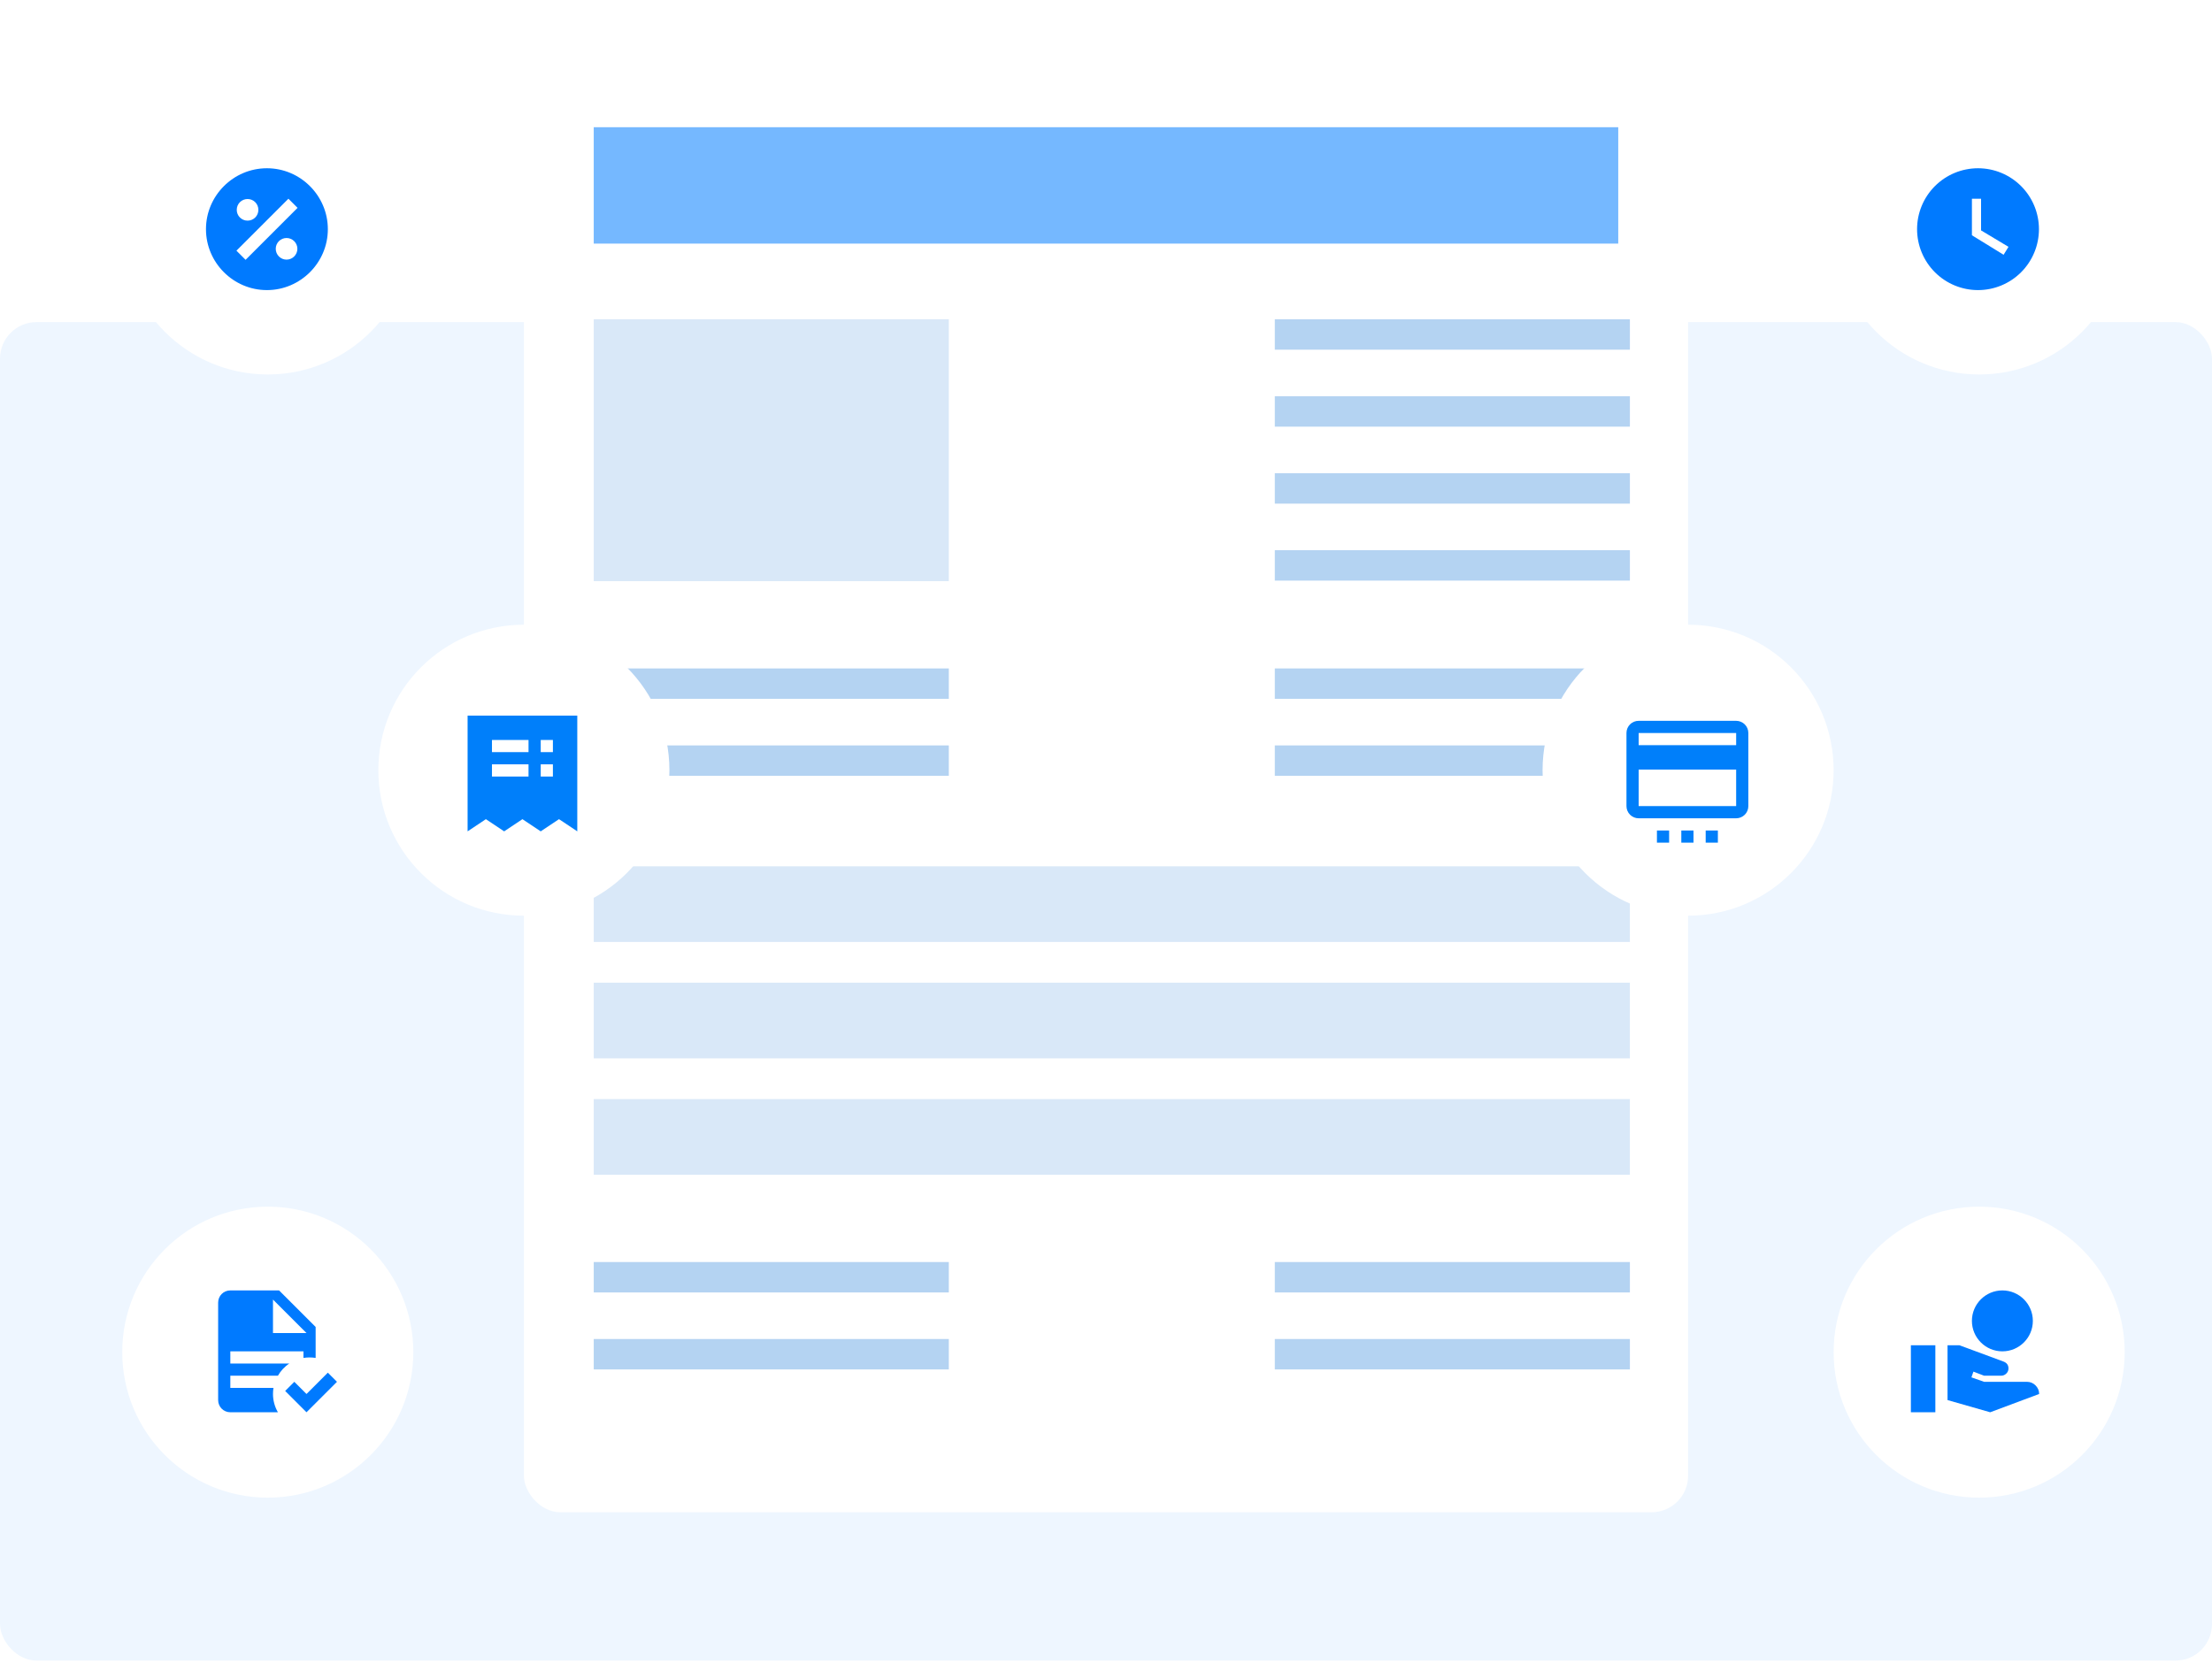
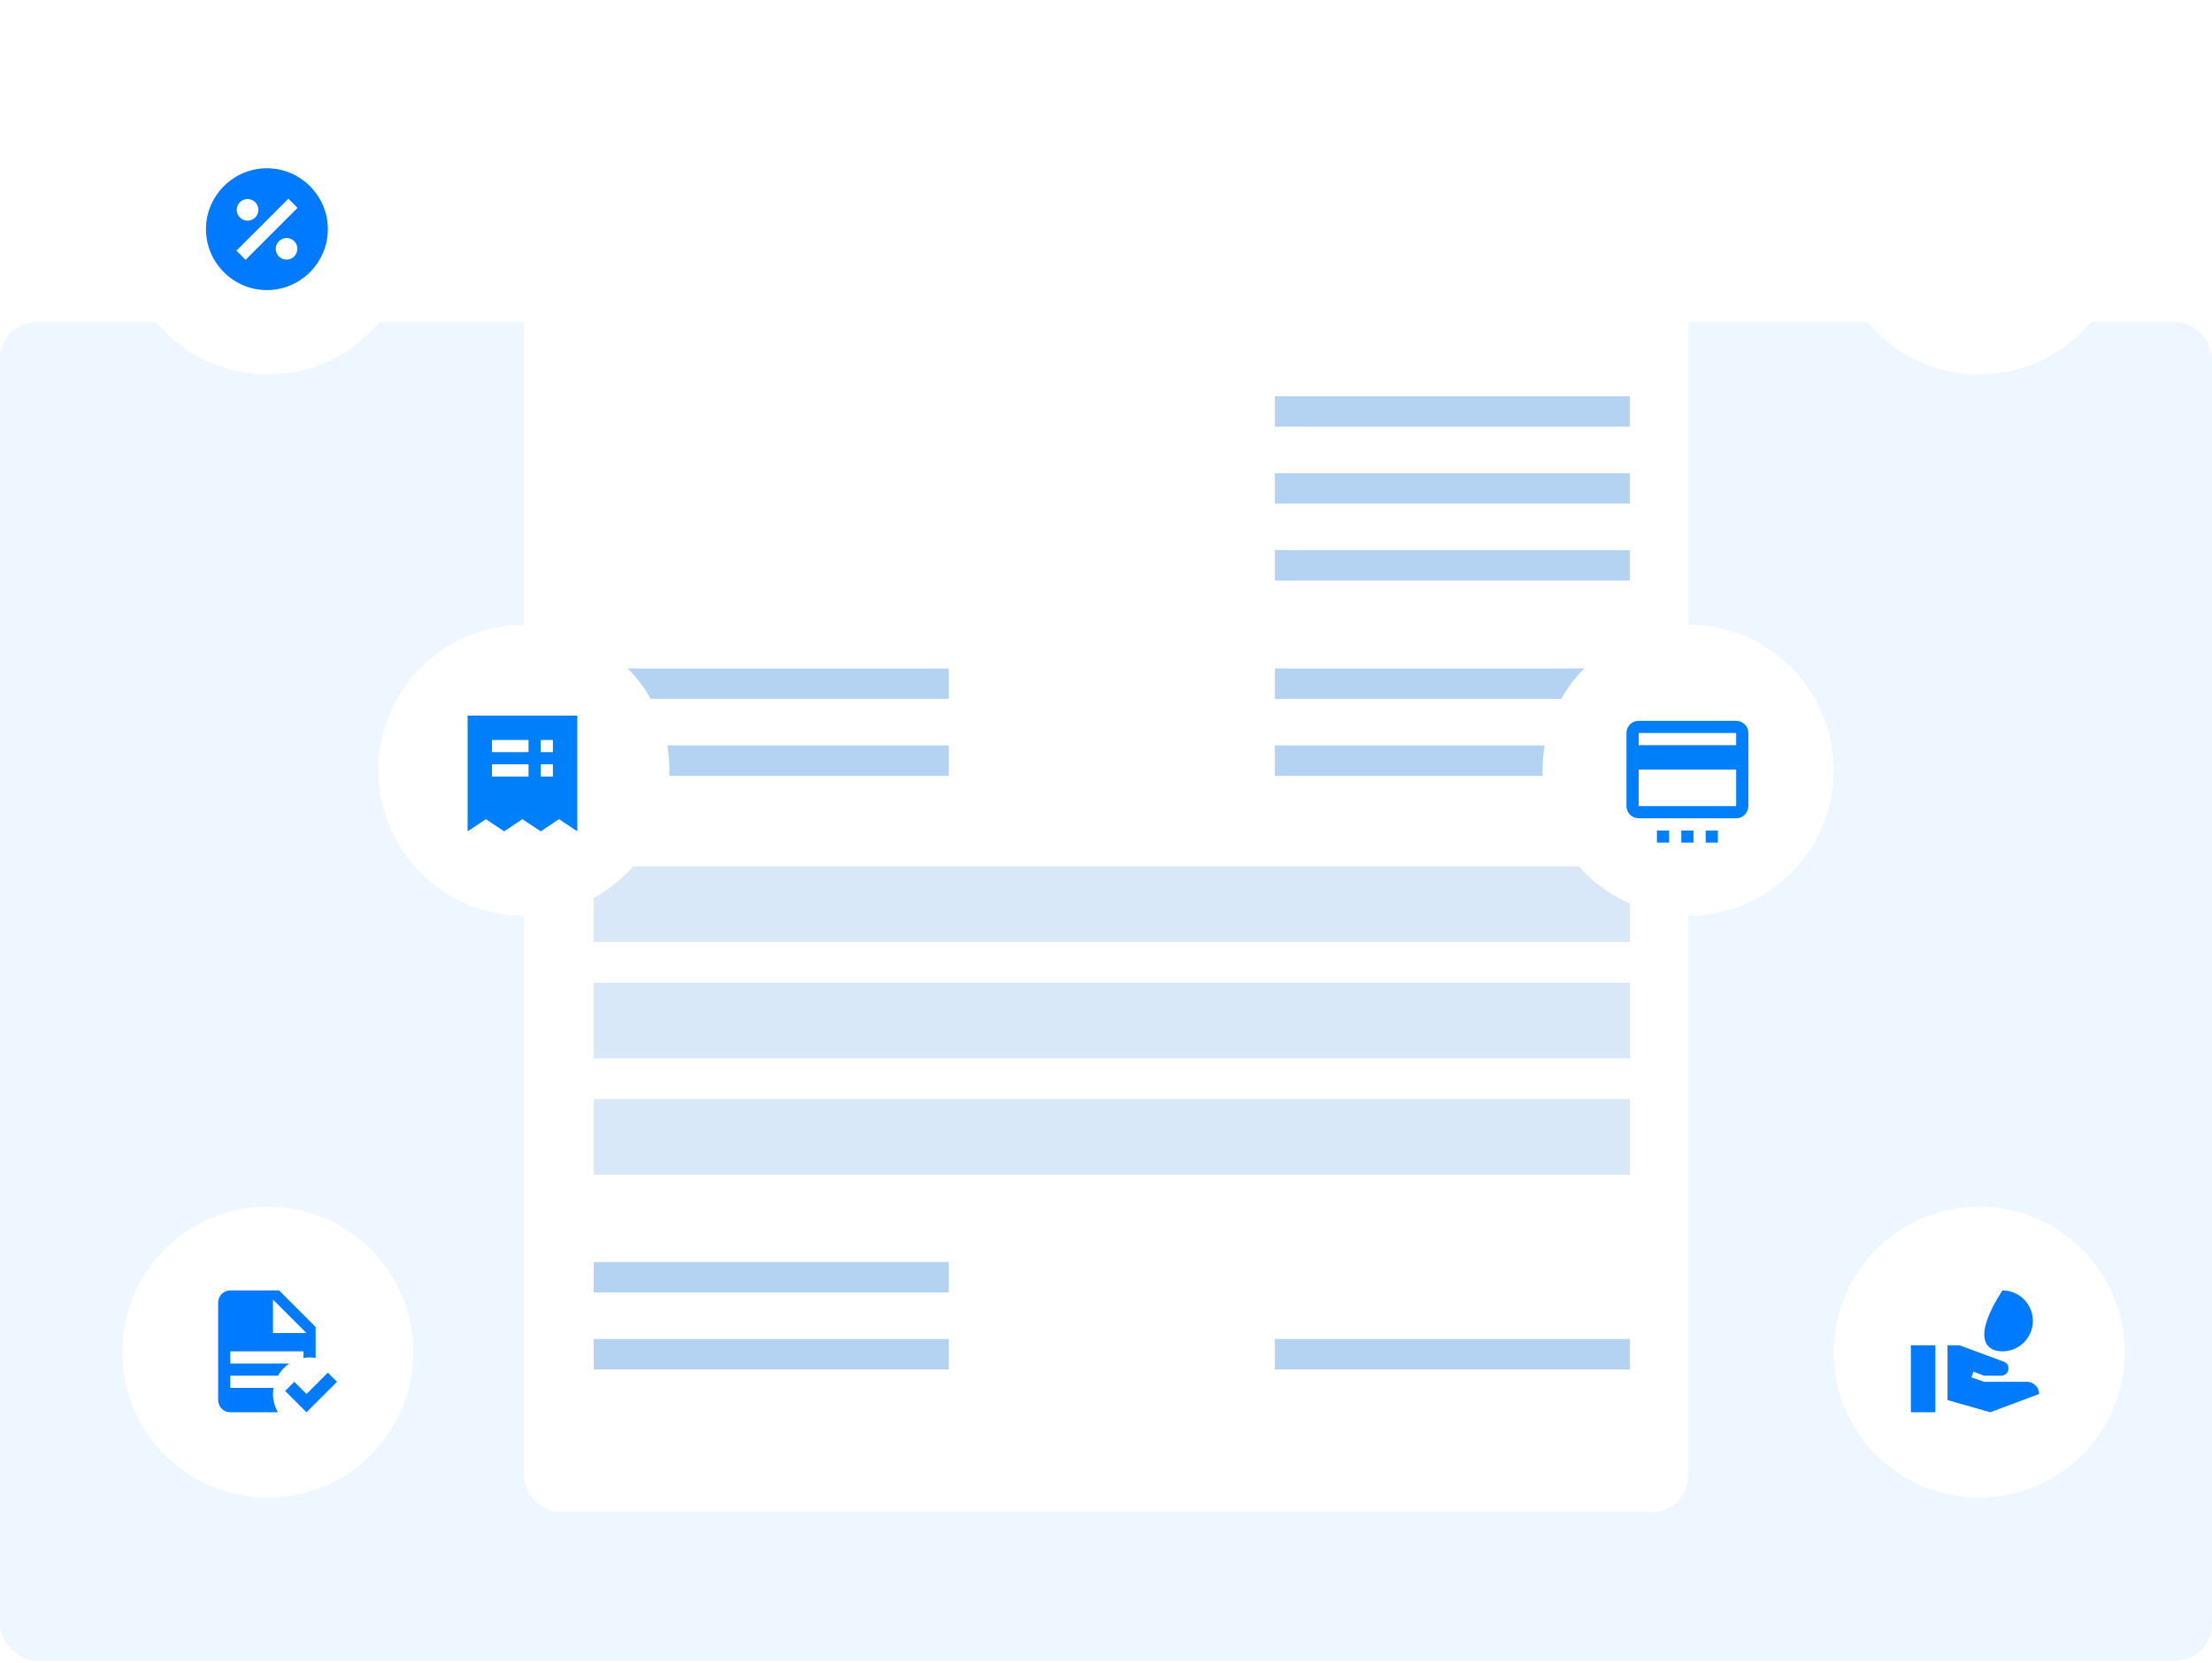
<svg xmlns="http://www.w3.org/2000/svg" width="605" height="455" viewBox="0 0 605 455" fill="none">
  <rect opacity="0.07" y="88.118" width="605" height="366.184" rx="10" fill="#007FFA" />
  <g filter="url(#filter0_d_15576_11629)">
    <rect x="143.289" y="15.697" width="318.421" height="398.026" rx="10" fill="white" />
  </g>
-   <rect x="162.391" y="34.803" width="280.211" height="31.842" fill="#75B8FF" />
-   <rect x="348.672" y="87.343" width="97.118" height="8.322" fill="#B4D3F2" />
  <rect x="348.672" y="129.462" width="97.118" height="8.322" fill="#B4D3F2" />
  <rect x="348.672" y="108.402" width="97.118" height="8.322" fill="#B4D3F2" />
  <rect x="348.672" y="150.521" width="97.118" height="8.322" fill="#B4D3F2" />
  <rect x="162.391" y="182.869" width="97.118" height="8.322" fill="#B4D3F2" />
  <rect x="162.391" y="203.929" width="97.118" height="8.322" fill="#B4D3F2" />
  <rect x="162.391" y="345.264" width="97.118" height="8.322" fill="#B4D3F2" />
  <rect x="162.391" y="366.323" width="97.118" height="8.322" fill="#B4D3F2" />
-   <rect x="348.672" y="345.264" width="97.118" height="8.322" fill="#B4D3F2" />
  <rect x="348.672" y="366.323" width="97.118" height="8.322" fill="#B4D3F2" />
-   <rect opacity="0.5" x="162.391" y="87.342" width="97.118" height="71.645" fill="#B4D3F2" />
  <rect opacity="0.5" x="162.391" y="237" width="283.395" height="20.697" fill="#B4D3F2" />
  <rect opacity="0.5" x="162.391" y="268.842" width="283.395" height="20.697" fill="#B4D3F2" />
  <rect opacity="0.5" x="162.391" y="300.685" width="283.395" height="20.697" fill="#B4D3F2" />
  <rect x="348.672" y="182.868" width="97.118" height="8.322" fill="#B4D3F2" />
  <rect x="348.672" y="203.928" width="97.118" height="8.322" fill="#B4D3F2" />
  <g filter="url(#filter1_d_15576_11629)">
    <circle cx="73.24" cy="369.921" r="39.803" fill="white" />
    <path d="M92.164 378.03L83.831 386.364L77.997 380.53L80.497 378.03L83.831 381.364L89.664 375.53L92.164 378.03ZM62.997 353.03C61.147 353.03 59.664 354.514 59.664 356.364V383.03C59.664 384.88 61.147 386.364 62.997 386.364H76.014C75.131 384.847 74.664 383.114 74.664 381.364C74.664 380.814 74.714 380.247 74.797 379.697H62.997V376.364H76.014C76.781 375.03 77.847 373.864 79.131 373.03H62.997V369.697H82.997V371.497C83.547 371.414 84.114 371.364 84.664 371.364C85.231 371.364 85.781 371.414 86.331 371.497V363.03L76.331 353.03M74.664 355.53L83.831 364.697H74.664V355.53Z" fill="#007AFF" />
  </g>
  <g filter="url(#filter2_d_15576_11629)">
    <circle cx="541.318" cy="369.921" r="39.803" fill="white" />
-     <path d="M547.667 369.697C552.267 369.697 556.001 365.964 556.001 361.364C556.001 356.764 552.267 353.03 547.667 353.03C543.067 353.03 539.334 356.764 539.334 361.364C539.334 365.964 543.067 369.697 547.667 369.697ZM556.751 379.03C556.101 378.364 555.284 378.03 554.334 378.03H542.667L539.201 376.814L539.751 375.247L542.667 376.364H547.334C547.917 376.364 548.384 376.13 548.767 375.747C549.151 375.364 549.334 374.897 549.334 374.38C549.334 373.48 548.901 372.864 548.034 372.514L535.917 368.03H532.667V383.03L544.334 386.364L557.717 381.364C557.734 380.48 557.401 379.697 556.751 379.03ZM529.334 368.03H522.641V386.364H529.334V368.03Z" fill="#007AFF" />
+     <path d="M547.667 369.697C552.267 369.697 556.001 365.964 556.001 361.364C556.001 356.764 552.267 353.03 547.667 353.03C539.334 365.964 543.067 369.697 547.667 369.697ZM556.751 379.03C556.101 378.364 555.284 378.03 554.334 378.03H542.667L539.201 376.814L539.751 375.247L542.667 376.364H547.334C547.917 376.364 548.384 376.13 548.767 375.747C549.151 375.364 549.334 374.897 549.334 374.38C549.334 373.48 548.901 372.864 548.034 372.514L535.917 368.03H532.667V383.03L544.334 386.364L557.717 381.364C557.734 380.48 557.401 379.697 556.751 379.03ZM529.334 368.03H522.641V386.364H529.334V368.03Z" fill="#007AFF" />
  </g>
  <g filter="url(#filter3_d_15576_11629)">
    <circle cx="461.709" cy="210.71" r="39.803" fill="white" />
    <g clip-path="url(#clip0_15576_11629)">
      <path d="M474.852 203.867H448.185V200.534H474.852M474.852 220.534H448.185V210.534H474.852M474.852 197.201H448.185C446.335 197.201 444.852 198.684 444.852 200.534V220.534C444.852 221.418 445.203 222.266 445.828 222.891C446.453 223.516 447.301 223.867 448.185 223.867H474.852C475.736 223.867 476.583 223.516 477.209 222.891C477.834 222.266 478.185 221.418 478.185 220.534V200.534C478.185 198.684 476.685 197.201 474.852 197.201ZM453.185 227.201H456.518V230.534H453.185V227.201ZM459.852 227.201H463.185V230.534H459.852V227.201ZM466.518 227.201H469.852V230.534H466.518V227.201Z" fill="#007FFA" />
    </g>
  </g>
  <g filter="url(#filter4_d_15576_11629)">
    <circle cx="541.318" cy="62.644" r="39.803" fill="white" />
-     <path d="M541.003 46.03C538.814 46.03 536.647 46.461 534.625 47.299C532.602 48.136 530.765 49.364 529.217 50.912C526.092 54.037 524.336 58.277 524.336 62.697C524.336 67.117 526.092 71.356 529.217 74.482C530.765 76.03 532.602 77.257 534.625 78.095C536.647 78.933 538.814 79.364 541.003 79.364C545.423 79.364 549.662 77.608 552.788 74.482C555.913 71.356 557.669 67.117 557.669 62.697C557.669 60.508 557.238 58.341 556.401 56.319C555.563 54.297 554.335 52.459 552.788 50.912C551.24 49.364 549.403 48.136 547.381 47.299C545.359 46.461 543.191 46.03 541.003 46.03ZM548.003 69.697L539.336 64.364V54.364H541.836V63.03L549.336 67.53L548.003 69.697Z" fill="#007AFF" />
  </g>
  <g filter="url(#filter5_d_15576_11629)">
    <circle cx="73.24" cy="62.644" r="39.803" fill="white" />
    <path d="M73.003 46.03C63.836 46.03 56.336 53.53 56.336 62.697C56.336 71.864 63.836 79.364 73.003 79.364C82.169 79.364 89.669 71.864 89.669 62.697C89.669 53.53 82.169 46.03 73.003 46.03ZM67.719 54.447C69.353 54.447 70.669 55.764 70.669 57.414C70.669 59.047 69.353 60.364 67.719 60.364C66.069 60.364 64.753 59.047 64.753 57.414C64.753 55.764 66.069 54.447 67.719 54.447ZM78.369 71.03C76.736 71.03 75.419 69.697 75.419 68.064C75.419 66.43 76.736 65.114 78.369 65.114C80.003 65.114 81.336 66.43 81.336 68.064C81.336 69.697 80.003 71.03 78.369 71.03ZM67.169 71.08L64.669 68.58L78.886 54.364L81.386 56.864L67.169 71.08Z" fill="#007AFF" />
  </g>
  <g filter="url(#filter6_d_15576_11629)">
    <circle cx="143.287" cy="210.71" r="39.803" fill="white" />
    <path d="M127.891 227.438V195.771H157.891V227.438L152.891 224.104L147.891 227.438L142.891 224.104L137.891 227.438L132.891 224.104L127.891 227.438ZM151.224 205.771V202.438H147.891V205.771H151.224ZM144.557 205.771V202.438H134.557V205.771H144.557ZM144.557 209.104H134.557V212.438H144.557V209.104ZM147.891 212.438H151.224V209.104H147.891V212.438Z" fill="#007FFA" />
  </g>
  <defs>
    <filter id="filter0_d_15576_11629" x="128.289" y="0.697" width="348.422" height="428.026" filterUnits="userSpaceOnUse" color-interpolation-filters="sRGB">
      <feFlood flood-opacity="0" result="BackgroundImageFix" />
      <feColorMatrix in="SourceAlpha" type="matrix" values="0 0 0 0 0 0 0 0 0 0 0 0 0 0 0 0 0 0 127 0" result="hardAlpha" />
      <feOffset />
      <feGaussianBlur stdDeviation="7.5" />
      <feComposite in2="hardAlpha" operator="out" />
      <feColorMatrix type="matrix" values="0 0 0 0 0 0 0 0 0 0 0 0 0 0 0 0 0 0 0.1 0" />
      <feBlend mode="normal" in2="BackgroundImageFix" result="effect1_dropShadow_15576_11629" />
      <feBlend mode="normal" in="SourceGraphic" in2="effect1_dropShadow_15576_11629" result="shape" />
    </filter>
    <filter id="filter1_d_15576_11629" x="23.438" y="320.118" width="99.602" height="99.606" filterUnits="userSpaceOnUse" color-interpolation-filters="sRGB">
      <feFlood flood-opacity="0" result="BackgroundImageFix" />
      <feColorMatrix in="SourceAlpha" type="matrix" values="0 0 0 0 0 0 0 0 0 0 0 0 0 0 0 0 0 0 127 0" result="hardAlpha" />
      <feOffset />
      <feGaussianBlur stdDeviation="5" />
      <feComposite in2="hardAlpha" operator="out" />
      <feColorMatrix type="matrix" values="0 0 0 0 0 0 0 0 0 0 0 0 0 0 0 0 0 0 0.15 0" />
      <feBlend mode="normal" in2="BackgroundImageFix" result="effect1_dropShadow_15576_11629" />
      <feBlend mode="normal" in="SourceGraphic" in2="effect1_dropShadow_15576_11629" result="shape" />
    </filter>
    <filter id="filter2_d_15576_11629" x="491.516" y="320.118" width="99.602" height="99.606" filterUnits="userSpaceOnUse" color-interpolation-filters="sRGB">
      <feFlood flood-opacity="0" result="BackgroundImageFix" />
      <feColorMatrix in="SourceAlpha" type="matrix" values="0 0 0 0 0 0 0 0 0 0 0 0 0 0 0 0 0 0 127 0" result="hardAlpha" />
      <feOffset />
      <feGaussianBlur stdDeviation="5" />
      <feComposite in2="hardAlpha" operator="out" />
      <feColorMatrix type="matrix" values="0 0 0 0 0 0 0 0 0 0 0 0 0 0 0 0 0 0 0.15 0" />
      <feBlend mode="normal" in2="BackgroundImageFix" result="effect1_dropShadow_15576_11629" />
      <feBlend mode="normal" in="SourceGraphic" in2="effect1_dropShadow_15576_11629" result="shape" />
    </filter>
    <filter id="filter3_d_15576_11629" x="411.906" y="160.907" width="99.602" height="99.606" filterUnits="userSpaceOnUse" color-interpolation-filters="sRGB">
      <feFlood flood-opacity="0" result="BackgroundImageFix" />
      <feColorMatrix in="SourceAlpha" type="matrix" values="0 0 0 0 0 0 0 0 0 0 0 0 0 0 0 0 0 0 127 0" result="hardAlpha" />
      <feOffset />
      <feGaussianBlur stdDeviation="5" />
      <feComposite in2="hardAlpha" operator="out" />
      <feColorMatrix type="matrix" values="0 0 0 0 0 0 0 0 0 0 0 0 0 0 0 0 0 0 0.15 0" />
      <feBlend mode="normal" in2="BackgroundImageFix" result="effect1_dropShadow_15576_11629" />
      <feBlend mode="normal" in="SourceGraphic" in2="effect1_dropShadow_15576_11629" result="shape" />
    </filter>
    <filter id="filter4_d_15576_11629" x="491.516" y="12.842" width="99.602" height="99.606" filterUnits="userSpaceOnUse" color-interpolation-filters="sRGB">
      <feFlood flood-opacity="0" result="BackgroundImageFix" />
      <feColorMatrix in="SourceAlpha" type="matrix" values="0 0 0 0 0 0 0 0 0 0 0 0 0 0 0 0 0 0 127 0" result="hardAlpha" />
      <feOffset />
      <feGaussianBlur stdDeviation="5" />
      <feComposite in2="hardAlpha" operator="out" />
      <feColorMatrix type="matrix" values="0 0 0 0 0 0 0 0 0 0 0 0 0 0 0 0 0 0 0.15 0" />
      <feBlend mode="normal" in2="BackgroundImageFix" result="effect1_dropShadow_15576_11629" />
      <feBlend mode="normal" in="SourceGraphic" in2="effect1_dropShadow_15576_11629" result="shape" />
    </filter>
    <filter id="filter5_d_15576_11629" x="23.438" y="12.842" width="99.602" height="99.606" filterUnits="userSpaceOnUse" color-interpolation-filters="sRGB">
      <feFlood flood-opacity="0" result="BackgroundImageFix" />
      <feColorMatrix in="SourceAlpha" type="matrix" values="0 0 0 0 0 0 0 0 0 0 0 0 0 0 0 0 0 0 127 0" result="hardAlpha" />
      <feOffset />
      <feGaussianBlur stdDeviation="5" />
      <feComposite in2="hardAlpha" operator="out" />
      <feColorMatrix type="matrix" values="0 0 0 0 0 0 0 0 0 0 0 0 0 0 0 0 0 0 0.15 0" />
      <feBlend mode="normal" in2="BackgroundImageFix" result="effect1_dropShadow_15576_11629" />
      <feBlend mode="normal" in="SourceGraphic" in2="effect1_dropShadow_15576_11629" result="shape" />
    </filter>
    <filter id="filter6_d_15576_11629" x="93.484" y="160.907" width="99.602" height="99.606" filterUnits="userSpaceOnUse" color-interpolation-filters="sRGB">
      <feFlood flood-opacity="0" result="BackgroundImageFix" />
      <feColorMatrix in="SourceAlpha" type="matrix" values="0 0 0 0 0 0 0 0 0 0 0 0 0 0 0 0 0 0 127 0" result="hardAlpha" />
      <feOffset />
      <feGaussianBlur stdDeviation="5" />
      <feComposite in2="hardAlpha" operator="out" />
      <feColorMatrix type="matrix" values="0 0 0 0 0 0 0 0 0 0 0 0 0 0 0 0 0 0 0.15 0" />
      <feBlend mode="normal" in2="BackgroundImageFix" result="effect1_dropShadow_15576_11629" />
      <feBlend mode="normal" in="SourceGraphic" in2="effect1_dropShadow_15576_11629" result="shape" />
    </filter>
    <clipPath id="clip0_15576_11629">
      <rect width="40" height="40" fill="white" transform="translate(441.516 190.534)" />
    </clipPath>
  </defs>
</svg>